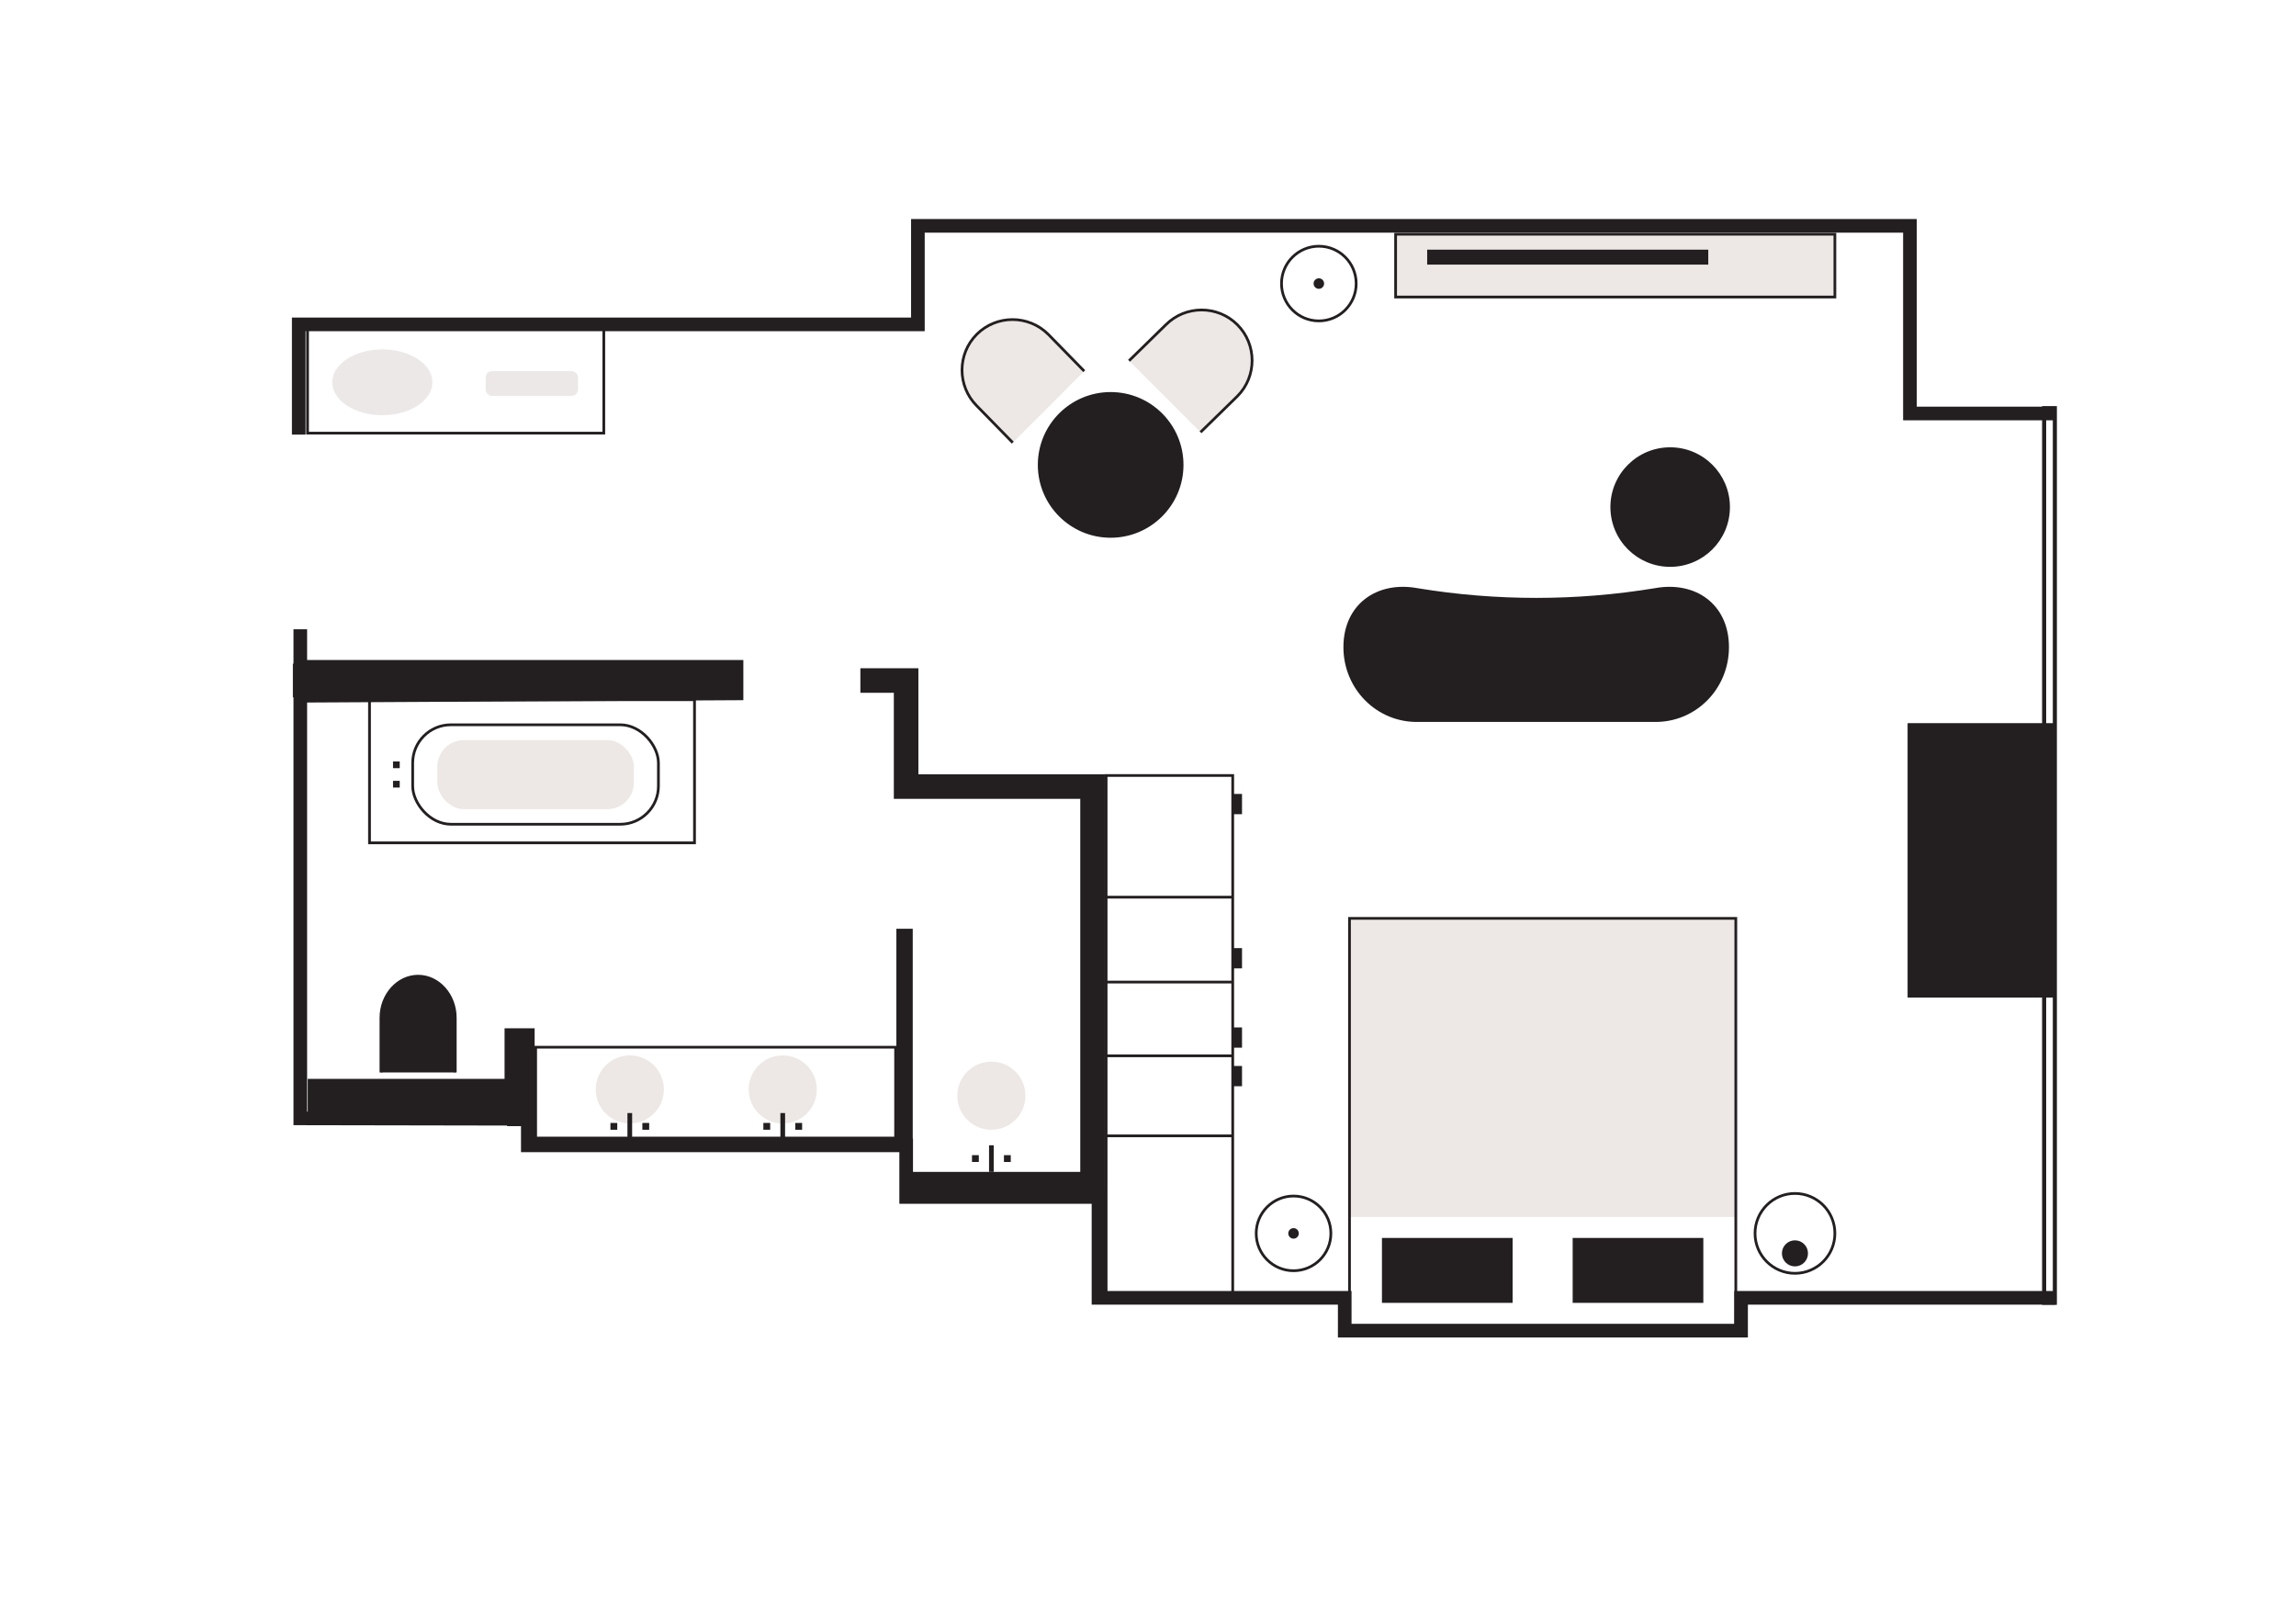
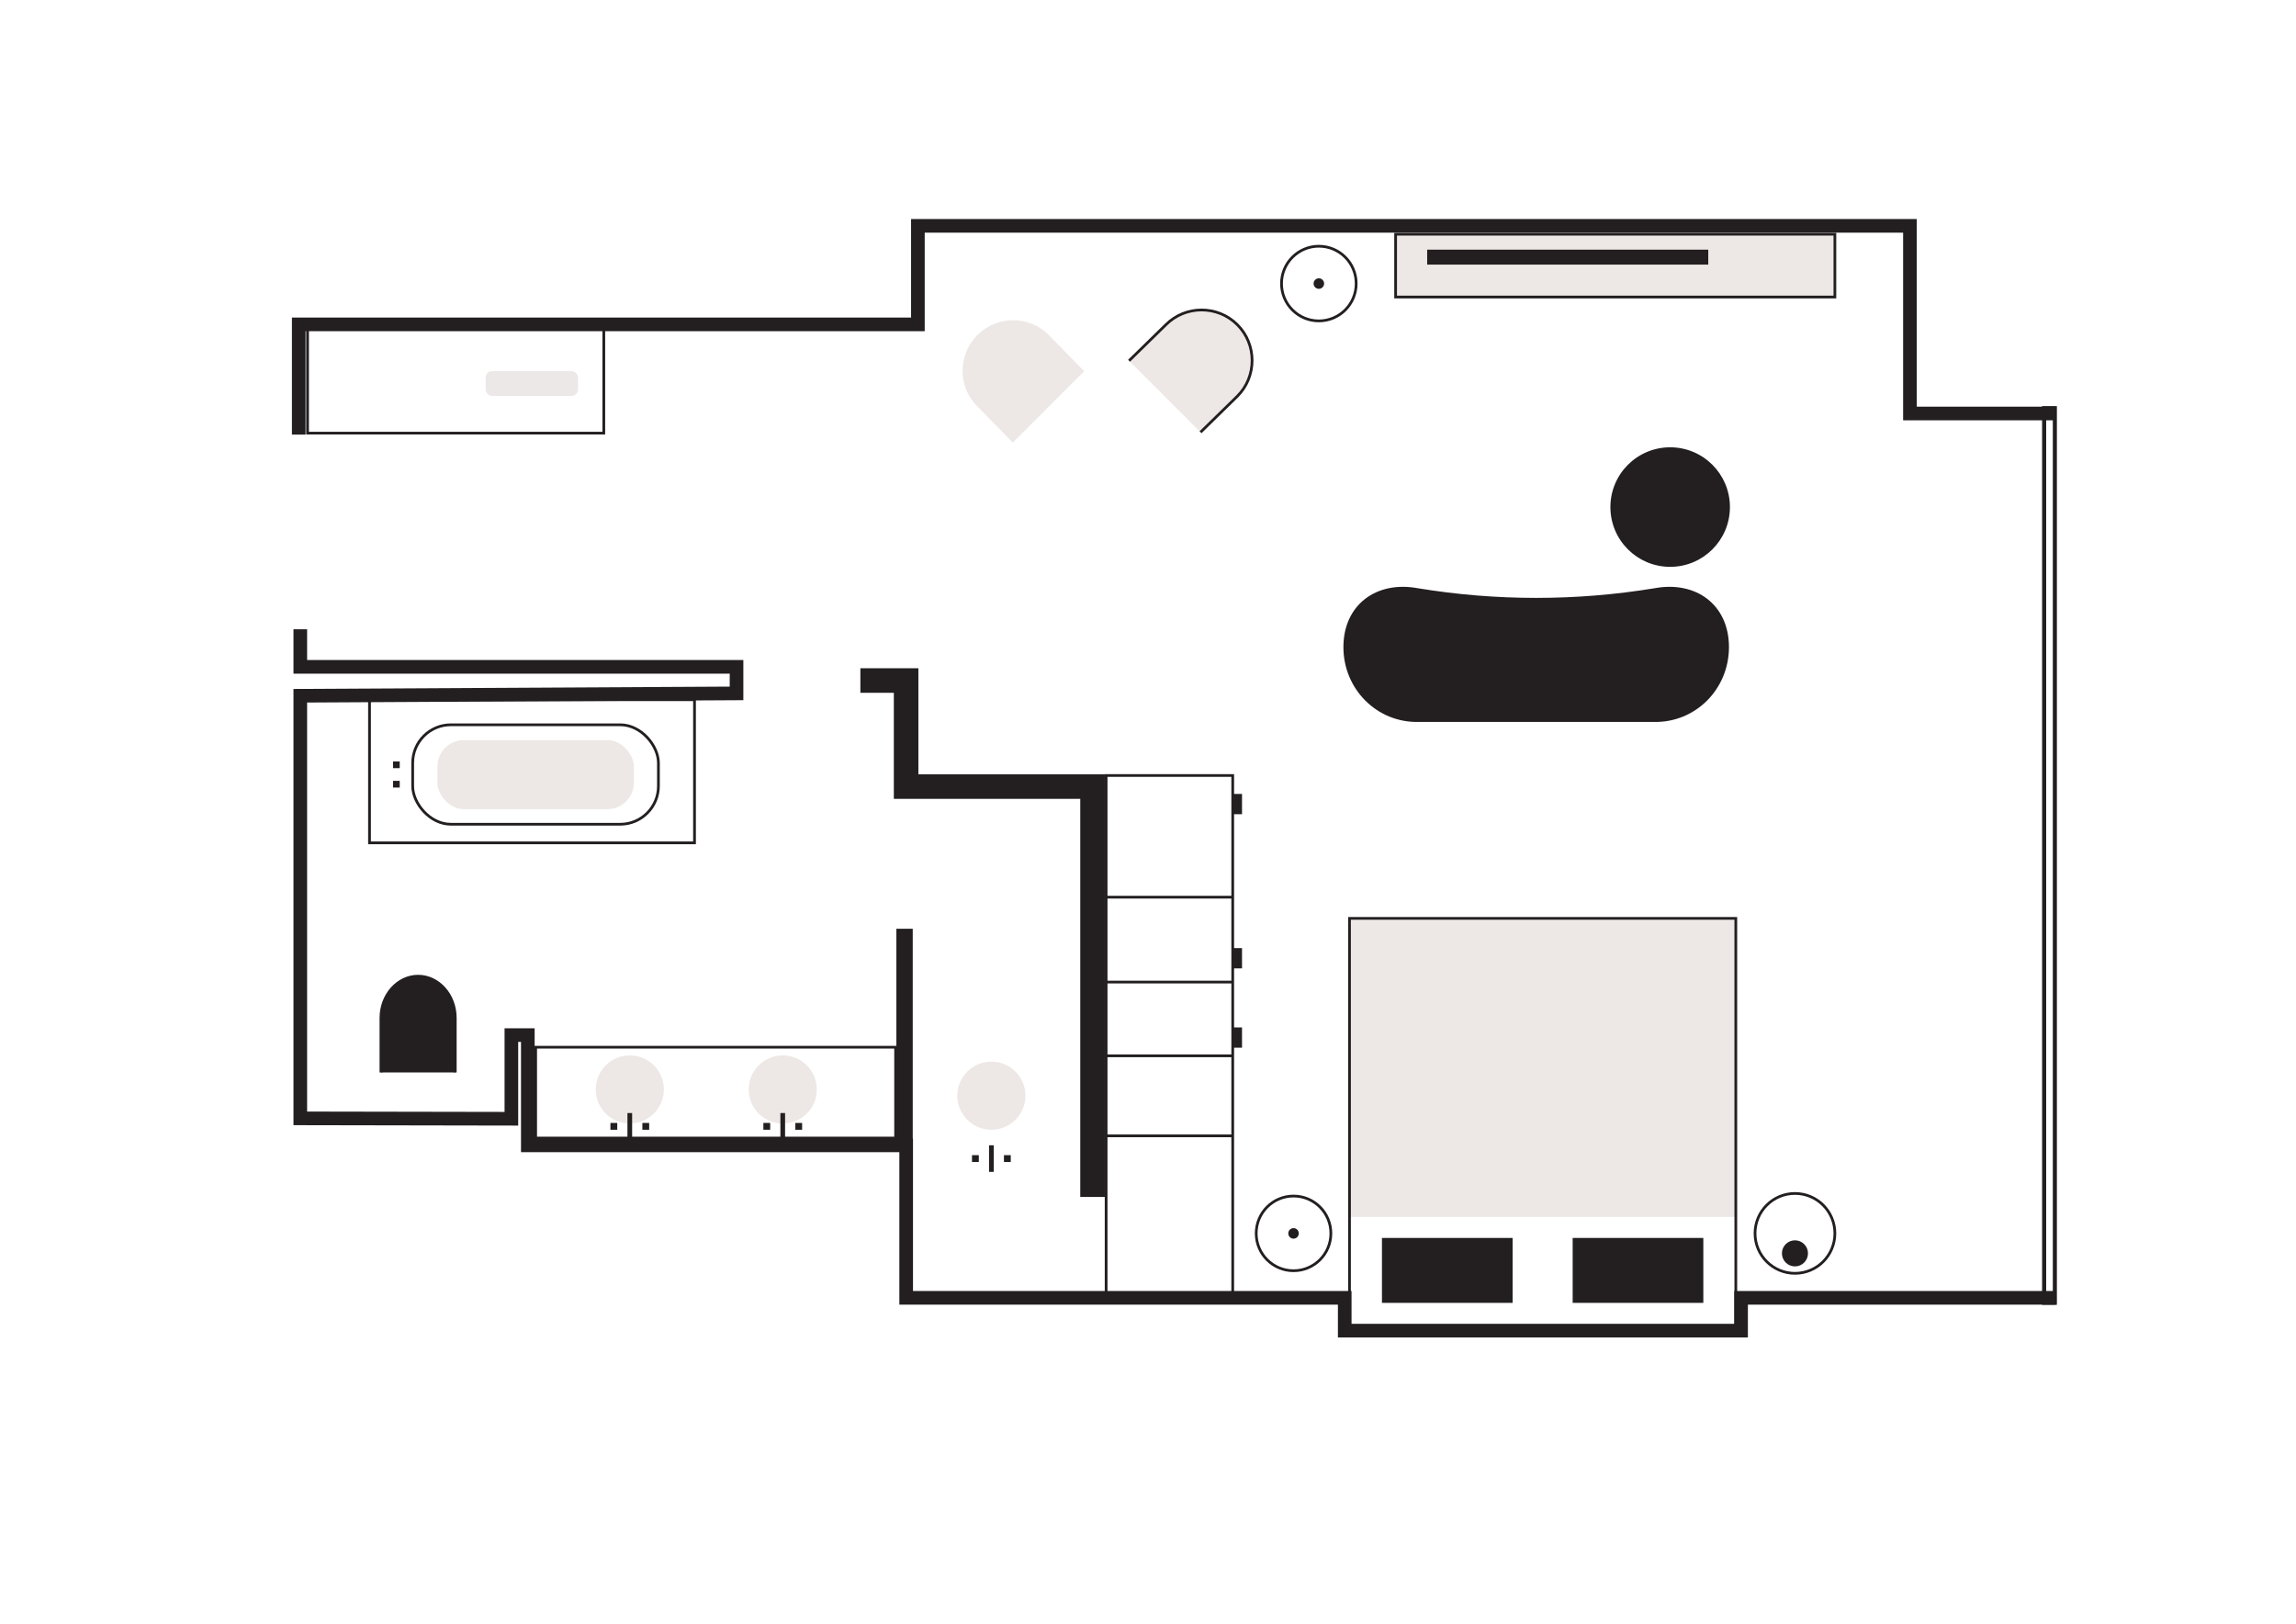
<svg xmlns="http://www.w3.org/2000/svg" id="Junior_Suite" viewBox="0 0 841.89 595.28">
  <defs>
    <style>.cls-1,.cls-2,.cls-3,.cls-8{stroke:#231f20;stroke-miterlimit:10}.cls-1,.cls-2{fill:none}.cls-2{stroke-width:5px}.cls-9{fill:#ece8e7}.cls-10,.cls-3,.cls-8{fill:#231f20}.cls-11{fill:#ede8e5}.cls-8{stroke-width:.73px}</style>
  </defs>
  <path transform="rotate(180 592.275 97.385)" style="fill:#ede8e5;stroke:#231f20;stroke-miterlimit:10" d="M511.74 85.87h161.07v23.03H511.74z" />
  <path class="cls-2" d="M109.54 159.33v-40.41h227.03V82.8h363.76v68.79h53.32" />
-   <path class="cls-10" d="M699.47 265.11h54.18v100.61h-54.18zM112.84 395.53h72.38v12.33h-72.38zM331.93 429.63h72.38v8.7h-72.38zM185.94 378.35h9.02v34.51h-9.02zM107.39 243.32h162.67v12.33H107.39z" />
-   <path class="cls-2" d="M753.65 475.8H638.41v12.04H493.08V475.8h-90.29v-36.98h-70.52V419.9H193.54v-40.42h-6.03v30.67l-77.4-.14V255.07l159.96-.86v-9.74H110.11v-13.76" />
+   <path class="cls-2" d="M753.65 475.8H638.41v12.04H493.08V475.8h-90.29h-70.52V419.9H193.54v-40.42h-6.03v30.67l-77.4-.14V255.07l159.96-.86v-9.74H110.11v-13.76" />
  <circle class="cls-8" cx="612.41" cy="185.9" r="21.55" />
-   <circle class="cls-8" cx="407.25" cy="170.44" r="26.34" />
  <path class="cls-10" d="M606.48 264.67h-86.4c-15.13.33-27.51-11.98-27.48-27.48.03-15.53 12.14-24.32 27.24-21.54 28.77 4.73 58.12 4.73 86.89 0 15.1-2.78 27.21 6 27.24 21.54.03 15.51-12.35 27.81-27.48 27.48Z" />
  <path style="stroke-width:1.01px;fill:none;stroke:#231f20;stroke-miterlimit:10" d="M135.49 256.52h119.17V309H135.49z" />
  <rect class="cls-1" x="151.32" y="265.72" width="90.11" height="36.46" rx="14" ry="14" />
  <path class="cls-10" d="M144.11 279.16h2.46v2.46h-2.46zM144.11 286.27h2.46v2.46h-2.46z" />
  <rect class="cls-11" x="160.37" y="271.33" width="72.06" height="25.32" rx="9.72" ry="9.72" />
  <path class="cls-1" transform="rotate(90 262.4 400.57)" d="M245.76 334.57h33.29v131.99h-33.29z" />
  <circle class="cls-11" cx="287.02" cy="399.41" r="12.49" />
  <circle class="cls-11" cx="230.94" cy="399.41" r="12.49" />
  <path class="cls-10" transform="rotate(90 287.015 412.935)" d="M282.14 412.08h9.75v1.72h-9.75z" />
  <path class="cls-10" transform="rotate(90 292.87 412.94)" d="M291.62 411.69h2.5v2.5h-2.5z" />
  <path class="cls-10" transform="rotate(90 281.165 412.935)" d="M279.91 411.69h2.5v2.5h-2.5z" />
  <path class="cls-10" transform="rotate(90 230.935 412.935)" d="M226.06 412.08h9.75v1.72h-9.75z" />
  <path class="cls-10" transform="rotate(90 236.79 412.94)" d="M235.54 411.69h2.5v2.5h-2.5z" />
  <path class="cls-10" transform="rotate(90 225.085 412.935)" d="M223.84 411.69h2.5v2.5h-2.5z" />
  <path class="cls-3" d="M139.68 393.18v-20.01c0-8.41 6.14-15.29 13.63-15.29 7.5 0 13.63 6.88 13.63 15.29v20.01" />
  <path style="stroke-width:9px;fill:none;stroke:#231f20;stroke-miterlimit:10" d="M400.61 438.82V288.37h-68.36v-38.88h-16.77" />
  <circle class="cls-11" cx="363.51" cy="401.7" r="12.49" />
  <path class="cls-10" transform="rotate(90 363.515 424.755)" d="M358.64 423.89h9.75v1.72h-9.75z" />
  <path class="cls-10" transform="rotate(90 369.37 424.75)" d="M368.12 423.5h2.5v2.5h-2.5z" />
  <path class="cls-10" transform="rotate(90 357.66 424.75)" d="M356.41 423.5h2.5v2.5h-2.5z" />
  <path style="stroke-width:6px;fill:#231f20;stroke:#231f20;stroke-miterlimit:10" d="M331.68 419.9v-79.4" />
  <circle class="cls-1" cx="483.59" cy="103.96" r="13.69" />
  <circle class="cls-10" cx="483.59" cy="103.96" r="1.93" />
  <circle class="cls-1" cx="474.31" cy="452.18" r="13.69" />
  <circle class="cls-10" cx="474.31" cy="452.18" r="1.93" />
  <path class="cls-11" transform="rotate(180 565.65 391.425)" d="M494.82 336.69h141.65v109.47H494.82z" />
  <path class="cls-1" transform="rotate(180 565.65 411.535)" d="M494.82 336.69h141.65v149.69H494.82z" />
  <path class="cls-10" transform="rotate(180 600.615 465.75)" d="M576.66 453.85h47.91v23.8h-47.91z" />
  <path class="cls-10" transform="rotate(180 530.69 465.75)" d="M506.74 453.85h47.91v23.8h-47.91z" />
  <circle class="cls-1" cx="658.17" cy="452.18" r="14.64" />
  <circle class="cls-10" cx="658.17" cy="459.5" r="4.78" />
  <path class="cls-3" d="M452.01 328.92h-46.42M452.01 360.04h-46.42M452.01 416.42h-46.42M452.01 387.08h-46.42" />
  <path class="cls-1" transform="rotate(90 428.8 379.16)" d="M333.95 355.95h189.7v46.42h-189.7z" />
  <path class="cls-10" transform="rotate(90 453.715 294.785)" d="M450 293.08h7.43v3.42H450z" />
  <path class="cls-10" transform="rotate(90 453.715 351.305)" d="M450 349.6h7.43v3.42H450z" />
-   <path class="cls-10" transform="rotate(90 453.715 394.515)" d="M450 392.81h7.43v3.42H450z" />
  <path class="cls-10" transform="rotate(90 453.715 380.385)" d="M450 378.68h7.43v3.42H450z" />
  <path class="cls-10" d="M523.31 91.53h103.07v5.48H523.31zM752.72 150.39v326.49h-2.43V150.39h2.43m1.5-1.5h-5.43v329.49h5.43V148.89Z" />
  <path class="cls-1" transform="rotate(180 167.08 139.72)" d="M112.76 120.65h108.63v38.15H112.76z" />
-   <ellipse class="cls-9" cx="140.19" cy="140.16" rx="18.36" ry="12.06" />
  <rect class="cls-9" x="178.07" y="136.06" width="33.85" height="9.09" rx="2.32" ry="2.32" transform="rotate(180 195 140.605)" />
  <path class="cls-11" d="m440.18 158.44 13.38-13.08c7.14-7.14 7.1-18.88-.1-26.08-7.2-7.2-18.94-7.25-26.08-.1L414 132.26" />
  <path class="cls-1" d="m440.21 158.46 13.5-13.2c7.21-7.21 7.21-19 0-26.21-7.21-7.21-19-7.21-26.21 0l-13.5 13.2" />
  <path class="cls-11" d="m397.55 136.1-13.08-13.38c-7.14-7.14-18.88-7.1-26.08.1-7.2 7.2-7.25 18.94-.1 26.08l13.08 13.38" />
-   <path class="cls-1" d="m397.57 136.07-13.2-13.5c-7.21-7.21-19-7.21-26.21 0-7.21 7.21-7.21 19 0 26.21l13.2 13.5" />
</svg>